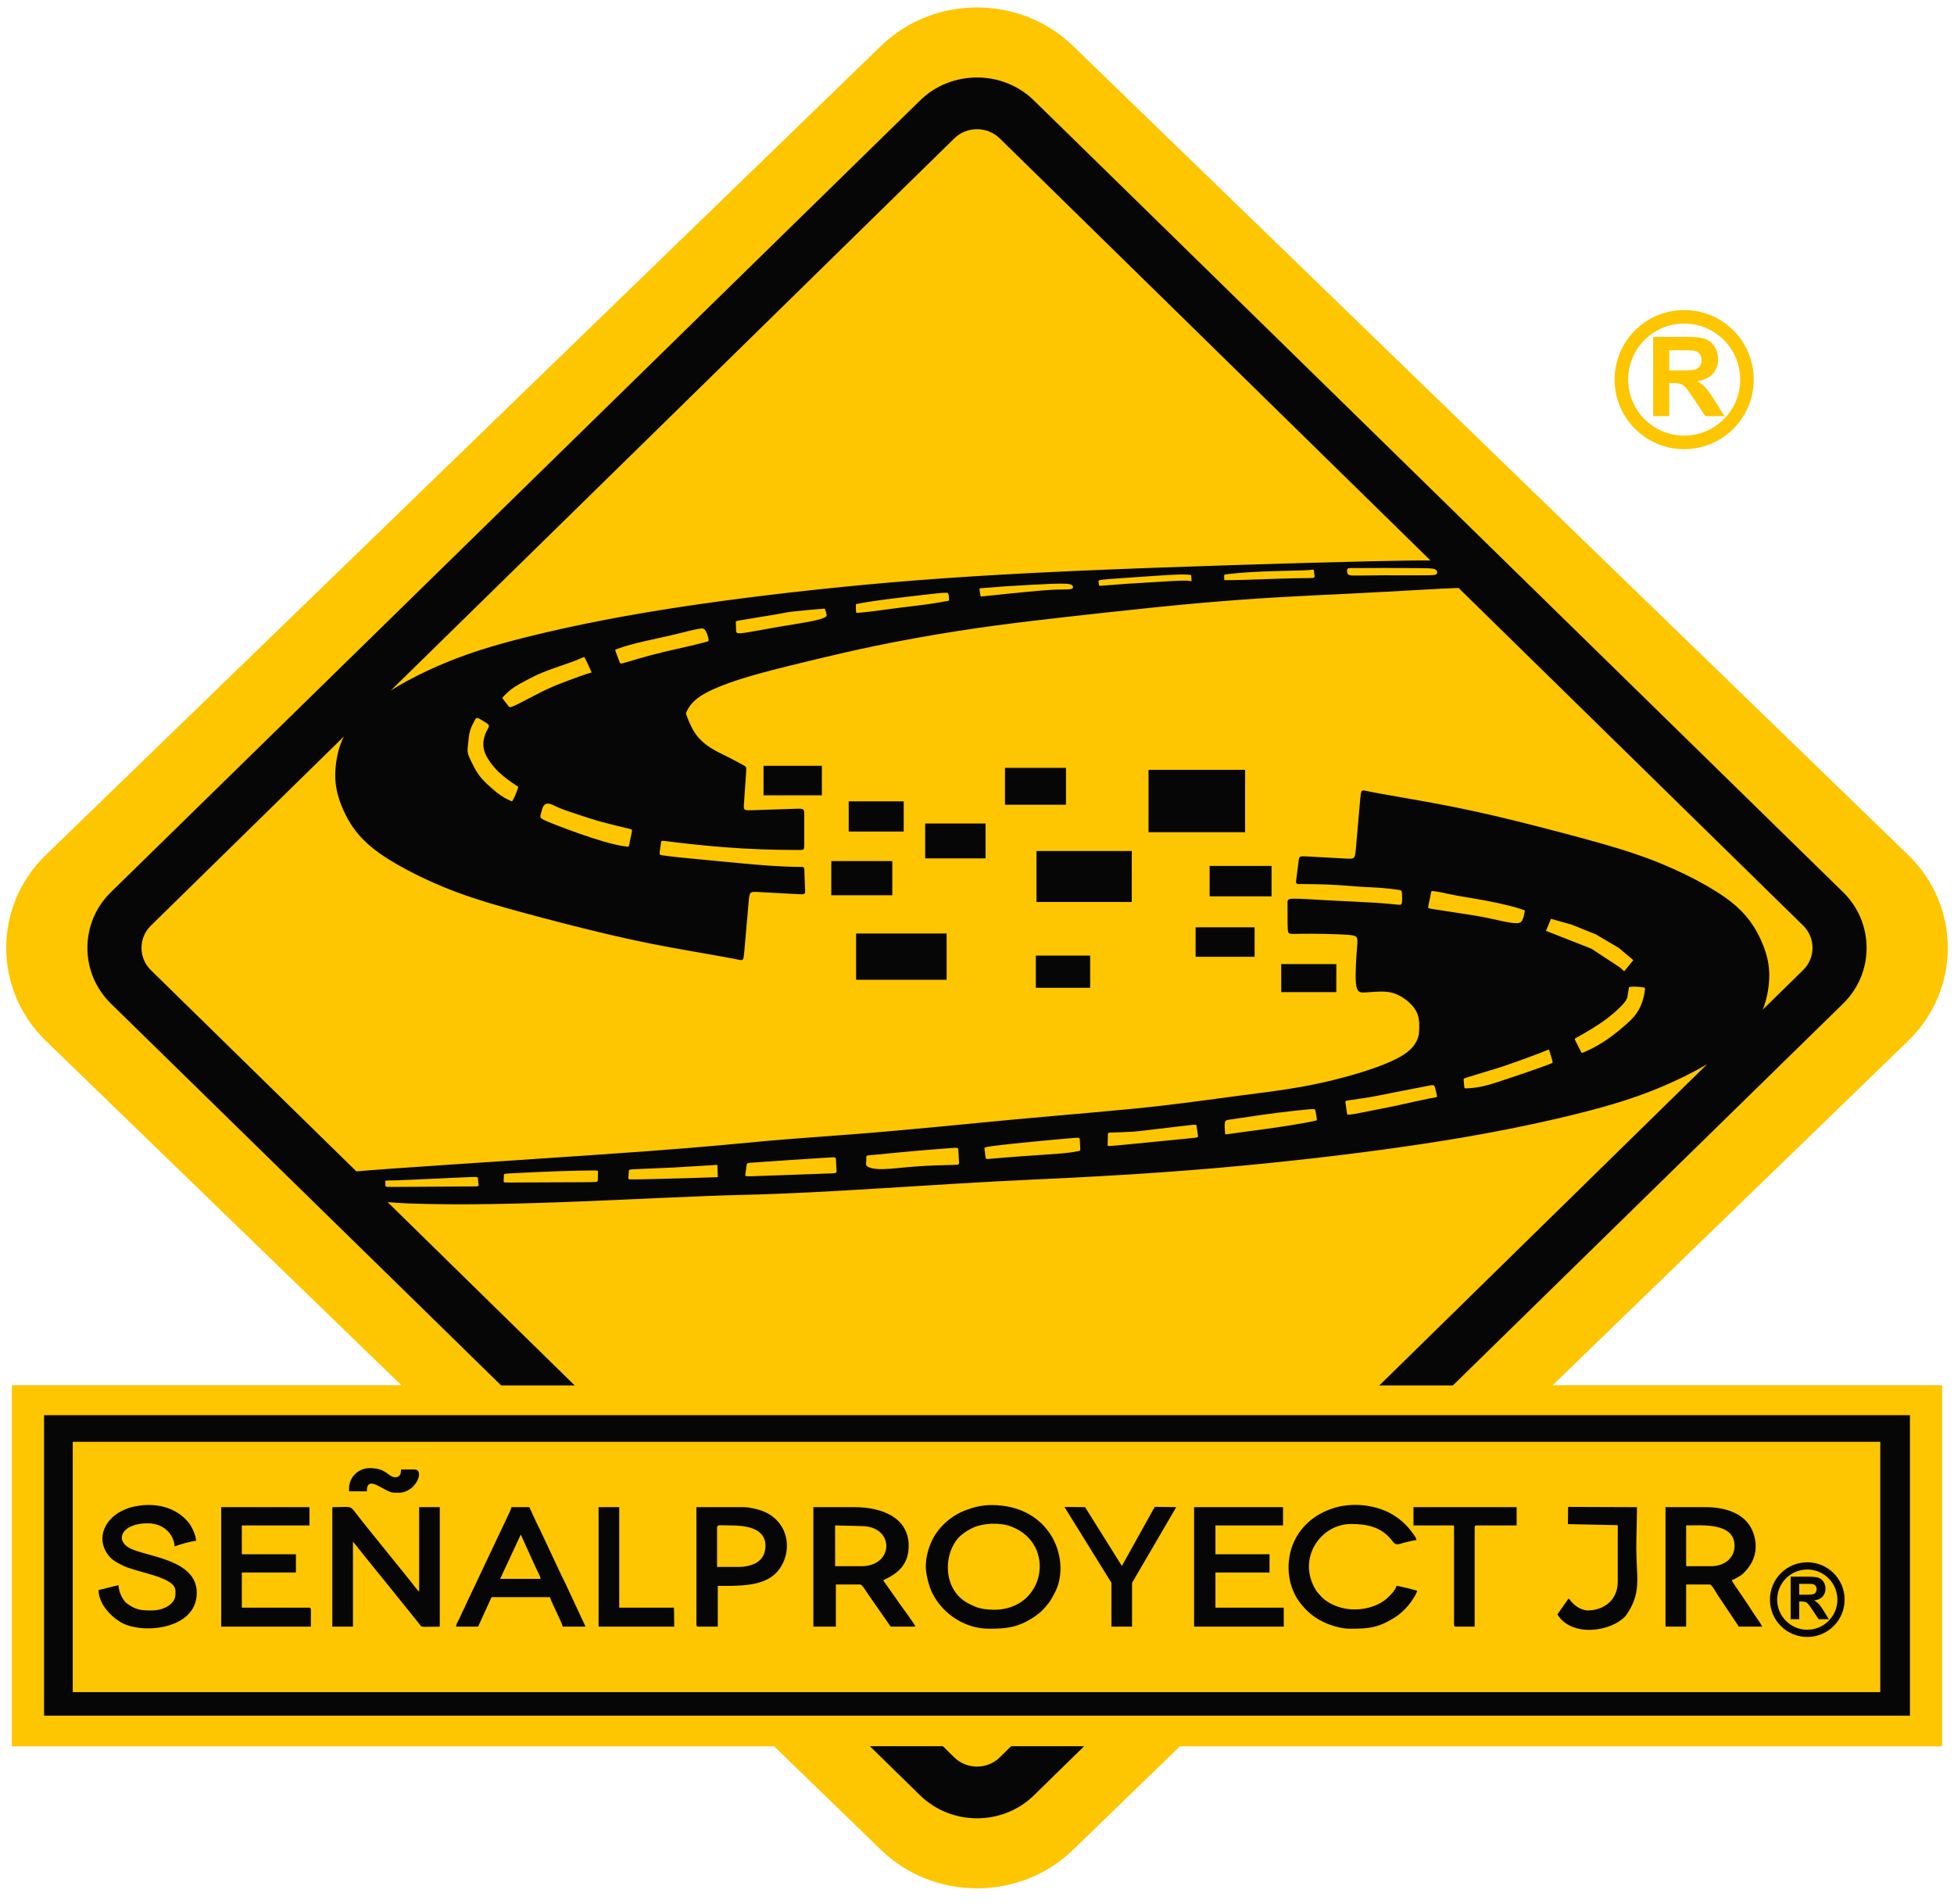
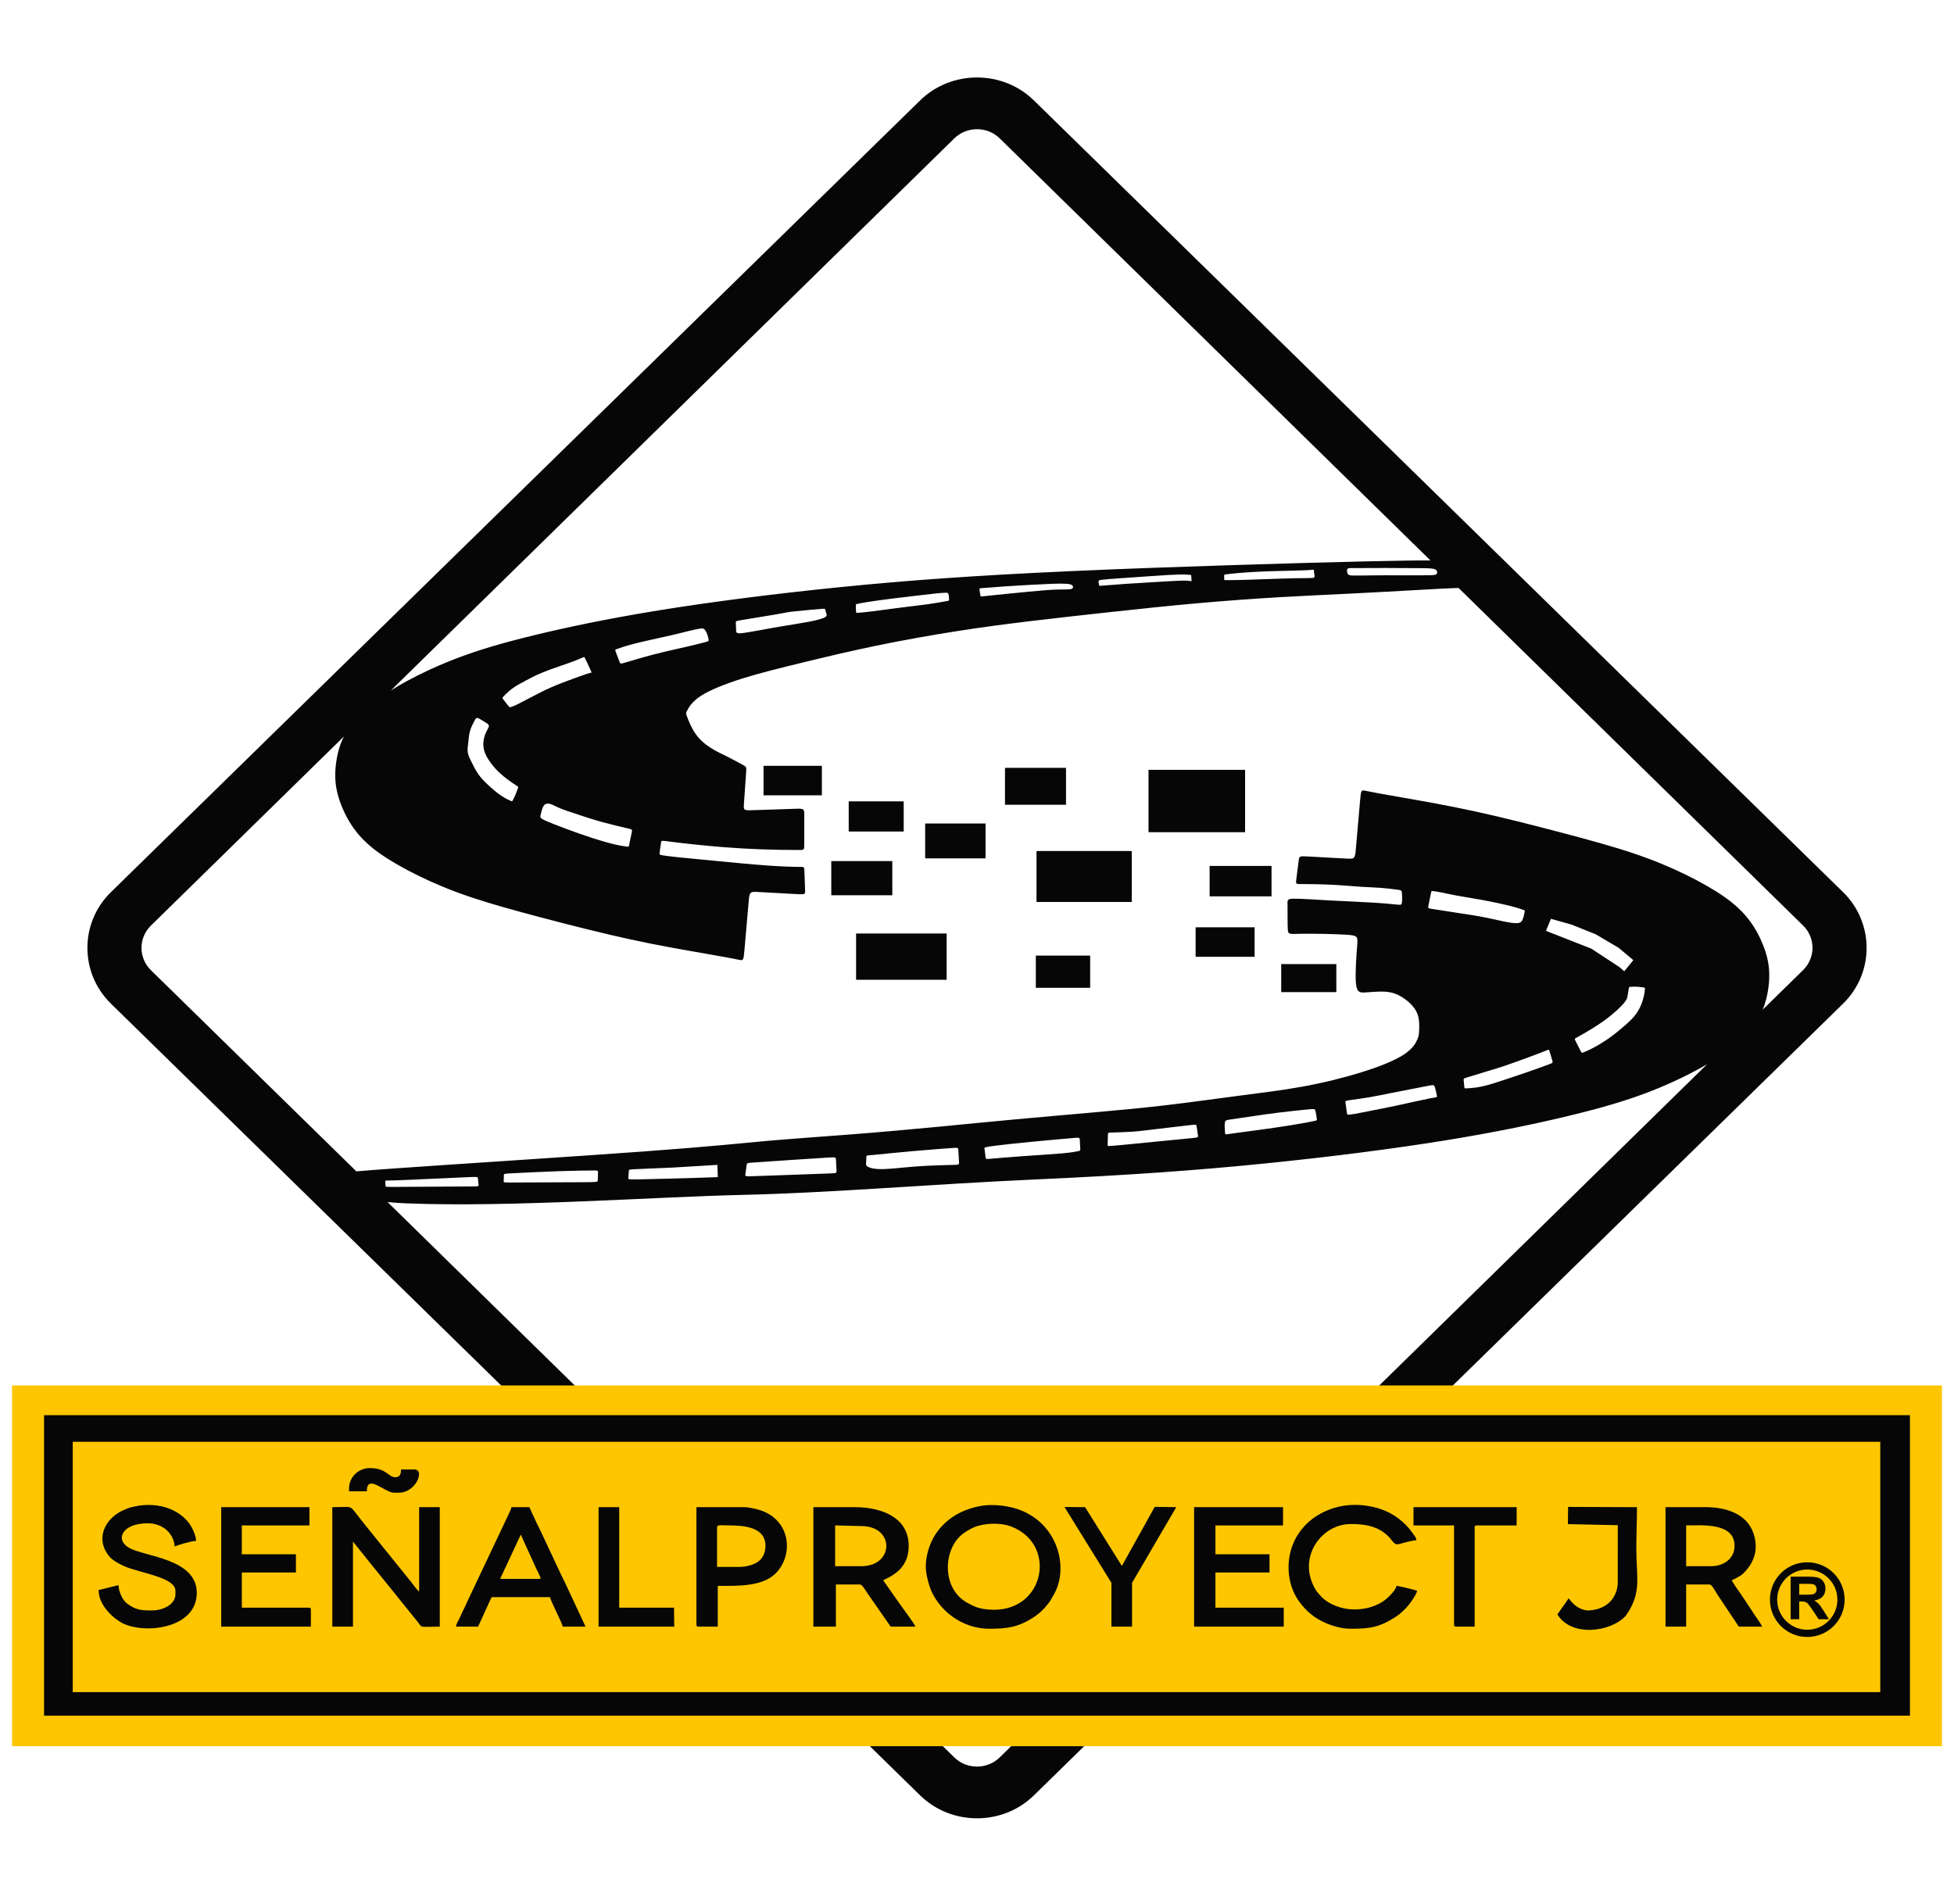
<svg xmlns="http://www.w3.org/2000/svg" version="1.1" id="Capa_1" x="0px" y="0px" width="159.093px" height="155px" viewBox="0 0 159.093 155" enable-background="new 0 0 159.093 155" xml:space="preserve">
-   <path fill-rule="evenodd" clip-rule="evenodd" fill="#FDC600" d="M0.982,112.8h31.714L3.727,84.737  c-4.293-4.16-4.294-10.961-0.004-15.118L71.746,3.724c4.29-4.157,11.313-4.155,15.606,0.004l68.016,65.887  c4.293,4.159,4.293,10.961,0.004,15.119L126.397,112.8h31.713v29.373H96.073l-8.725,8.454c-4.291,4.156-11.314,4.154-15.606-0.004  l-8.723-8.45H0.982V112.8z" />
  <path fill-rule="evenodd" clip-rule="evenodd" fill="#070606" d="M104.315,78.493h4.488v2.283h-4.488V78.493z M97.346,75.5h4.803  v2.402h-4.803V75.5z M98.487,70.5h5.041v2.48h-5.041V70.5z M84.336,77.805h4.424v2.621h-4.424V77.805z M69.702,76.003h7.372v3.768  h-7.372V76.003z M84.391,69.287h7.756v4.149h-7.756V69.287z M93.511,62.678h7.864v5.079h-7.864V62.678z M81.825,62.515h4.969v3.004  h-4.969V62.515z M75.326,67.047h4.916v2.84h-4.916V67.047z M67.682,70.105h4.969v2.785h-4.969V70.105z M69.101,65.246h4.478v2.457  h-4.478V65.246z M62.166,62.351h4.751v2.402h-4.751V62.351z M33.642,96.045c-1.052,0.047-1.052,0.047-1.256,0.052  c-0.205,0.004-0.613,0.013-0.817,0.018c-0.204,0.004-0.204,0.004-0.2,0.091c0.005,0.086,0.013,0.261,0.018,0.348  s0.004,0.087,1.269,0.079c1.265-0.01,3.793-0.026,5.058-0.031c1.265-0.004,1.265,0.005,1.251-0.126s-0.039-0.4-0.052-0.534  c-0.013-0.135-0.013-0.135-1.064-0.088C36.796,95.902,34.693,95.998,33.642,96.045z M45.488,95.356  c1.277-0.045,2.241-0.053,2.723-0.058s0.482-0.005,0.478,0.155c-0.005,0.158-0.014,0.477-0.018,0.636s-0.004,0.159-1.281,0.164  c-1.278,0.004-3.833,0.013-5.11,0.021c-1.277,0.01-1.277,0.019-1.272-0.102s0.013-0.366,0.018-0.489  c0.004-0.124,0.004-0.124,0.799-0.164C42.62,95.479,44.211,95.4,45.488,95.356z M54.799,95.06l3.612-0.218l0.033,0.997  c0,0.008-3.244,0.115-6.071,0.174c-1.225,0.026-1.225,0.026-1.215-0.111c0.011-0.137,0.031-0.412,0.041-0.549  c0.01-0.138,0.01-0.138,0.652-0.166c0.641-0.027,1.924-0.084,2.566-0.111c0.642-0.028,0.642-0.028,0.589-0.025  S54.759,95.063,54.799,95.06z M64.293,94.449c1.206-0.08,2.482-0.161,3.12-0.2c0.638-0.041,0.638-0.041,0.65,0.177  c0.011,0.22,0.034,0.656,0.046,0.875c0.011,0.218,0.011,0.218-0.627,0.241c-0.637,0.023-1.913,0.068-3.16,0.115  c-1.247,0.045-2.465,0.091-3.068,0.108s-0.592,0.006-0.563-0.179c0.029-0.183,0.075-0.54,0.098-0.718  c0.022-0.179,0.022-0.179,0.592-0.219C61.948,94.611,63.086,94.53,64.293,94.449z M74.308,93.725  c1.241-0.111,2.475-0.202,3.091-0.248c0.618-0.046,0.618-0.046,0.631,0.189c0.014,0.233,0.039,0.701,0.052,0.935  c0.013,0.234,0.013,0.234-0.571,0.247c-0.585,0.012-1.754,0.038-2.84,0.117c-1.086,0.077-2.09,0.209-2.779,0.222  c-0.688,0.012-1.062-0.091-1.236-0.195c-0.174-0.105-0.148-0.209-0.134-0.364c0.012-0.156,0.012-0.363,0.019-0.462  c0.007-0.097,0.019-0.084,0.65-0.143C71.82,93.965,73.067,93.834,74.308,93.725z M83.926,92.969c-1.234,0.12-2.344,0.24-2.953,0.32  s-0.719,0.121-0.773,0.139c-0.057,0.021-0.057,0.021-0.035,0.176c0.02,0.156,0.06,0.465,0.08,0.62  c0.02,0.155,0.02,0.155,0.475,0.115c0.454-0.041,1.363-0.12,2.482-0.2s2.448-0.16,3.273-0.234c0.824-0.075,1.145-0.145,1.309-0.18  c0.165-0.036,0.174-0.036,0.17-0.215c-0.005-0.182-0.023-0.541-0.039-0.72c-0.016-0.181-0.026-0.181-0.711-0.12  C86.52,92.729,85.161,92.849,83.926,92.969z M94.108,91.932c0.838-0.101,2.068-0.243,2.682-0.314  c0.617-0.071,0.617-0.071,0.641,0.106c0.027,0.178,0.076,0.534,0.104,0.711c0.023,0.179,0.023,0.179-0.602,0.24  c-0.623,0.06-1.873,0.183-2.951,0.288c-1.079,0.107-1.982,0.199-2.588,0.255c-0.604,0.057-0.91,0.077-1.062,0.087  s-0.152,0.01-0.147-0.174c0.005-0.182,0.015-0.547,0.021-0.73c0.005-0.184,0.005-0.184,0.365-0.193  c0.361-0.011,1.083-0.031,1.667-0.071C92.821,92.095,93.268,92.034,94.108,91.932z M104.084,90.59  c-1.277,0.158-2.547,0.364-3.822,0.545c-0.396,0.056-0.498,0.064-0.533,0.264c-0.037,0.198-0.004,0.584,0.01,0.777  c0.016,0.193,0.016,0.193,0.152,0.174c0.137-0.021,0.412-0.062,1.139-0.158c1.797-0.239,3.592-0.472,5.373-0.802  c0.518-0.098,0.67-0.139,0.746-0.158c0.078-0.021,0.078-0.021,0.057-0.175c-0.02-0.15-0.061-0.457-0.102-0.613  c-0.041-0.158-0.082-0.168-0.619-0.117C105.946,90.376,104.909,90.488,104.084,90.59z M113.313,88.983  c0.818-0.162,2.049-0.396,2.701-0.526s0.725-0.157,0.795,0.018c0.072,0.177,0.145,0.553,0.178,0.72  c0.031,0.166,0.023,0.121-0.566,0.232c-0.588,0.114-1.76,0.383-2.682,0.582c-0.922,0.197-1.596,0.323-2.172,0.436  c-0.574,0.112-1.053,0.212-1.348,0.261c-0.297,0.049-0.414,0.049-0.473,0.049s-0.059,0-0.086-0.188  c-0.025-0.189-0.08-0.566-0.107-0.756c-0.027-0.188-0.027-0.188,0.332-0.237c0.359-0.051,1.08-0.148,1.643-0.242  C112.088,89.235,112.495,89.143,113.313,88.983z M122.547,86.765c0.648-0.22,1.611-0.57,2.258-0.813  c0.648-0.242,0.98-0.378,1.146-0.445c0.166-0.066,0.166-0.066,0.221,0.113c0.053,0.18,0.16,0.539,0.215,0.723  c0.055,0.185,0.055,0.193-0.283,0.319c-1.158,0.434-2.334,0.827-3.508,1.22c-0.635,0.212-1.311,0.438-1.877,0.564  c-0.566,0.125-1.023,0.15-1.252,0.163s-0.229,0.013-0.244-0.121c-0.012-0.135-0.039-0.405-0.051-0.54  c-0.016-0.134-0.016-0.134,0.33-0.242c0.348-0.108,1.041-0.323,1.553-0.476C121.567,87.077,121.901,86.986,122.547,86.765z   M132.225,81.665c-0.264,0.314-0.773,0.791-1.334,1.222c-0.801,0.612-1.676,1.124-2.557,1.61c-0.15,0.084-0.143,0.084-0.045,0.274  c0.102,0.19,0.291,0.573,0.387,0.769c0.096,0.194,0.096,0.202,0.248,0.144c0.148-0.062,0.453-0.188,0.834-0.391  c0.381-0.203,0.844-0.481,1.285-0.796s0.863-0.665,1.236-0.989c0.373-0.326,0.701-0.629,0.949-0.984  c0.398-0.559,0.629-1.265,0.697-1.944c0.016-0.158,0.01-0.167-0.131-0.187c-0.361-0.054-0.713-0.08-1.076-0.045  c-0.082,0.009-0.082,0.009-0.102,0.124c-0.02,0.116-0.061,0.346-0.088,0.537S132.487,81.35,132.225,81.665z M125.872,75.787  l3.699,1.454l2.291,1.504l0.381,0.335l0.742-0.907l-1.193-1.002l-1.863-1.099l-1.955-0.786l-1.695-0.478L125.872,75.787z   M123.983,74.821c0.033-0.095,0.047-0.097,0.072-0.197c0.027-0.102,0.066-0.301,0.084-0.4c0.02-0.1,0.02-0.1-0.154-0.159  c-0.172-0.06-0.518-0.178-1.094-0.323c-0.578-0.146-1.385-0.318-2.156-0.46s-1.504-0.25-2.094-0.359  c-0.59-0.108-1.039-0.215-1.367-0.28c-0.326-0.063-0.527-0.084-0.631-0.096c-0.1-0.011-0.1-0.011-0.148,0.225  s-0.145,0.706-0.191,0.941c-0.051,0.235-0.051,0.235,0.346,0.298c0.395,0.062,1.186,0.185,1.836,0.284  c0.654,0.099,1.164,0.175,1.613,0.25c0.447,0.075,0.83,0.151,1.193,0.229c0.365,0.078,0.709,0.159,1.133,0.245  s0.924,0.179,1.201,0.131C123.901,75.101,123.95,74.916,123.983,74.821z M116.858,46.363c0.17,0.092,0.189,0.269,0.117,0.36  c-0.076,0.092-0.246,0.099-0.449,0.106c-0.205,0.007-0.443,0.013-1.102,0.013c-0.66,0-1.738-0.006-2.678-0.003  c-0.938,0.003-1.732,0.017-2.217,0.021c-0.482,0.003-0.65-0.003-0.744-0.072c-0.092-0.068-0.105-0.197-0.109-0.299  c-0.002-0.102,0.004-0.177,0.09-0.21c0.086-0.034,0.248-0.027,0.74-0.027s1.314-0.007,2.293-0.007c0.98,0,2.113,0.007,2.842,0.014  C116.368,46.265,116.688,46.271,116.858,46.363z M106.086,46.438c-1.424,0.047-2.85,0.054-4.273,0.143  c-0.768,0.047-1.42,0.115-1.76,0.153c-0.34,0.037-0.367,0.043-0.379,0.099c-0.01,0.054-0.004,0.156,0,0.231  c0.004,0.074,0.004,0.122,0.004,0.146s0,0.024,0.201,0.024s0.602,0,1.25-0.017c1.436-0.038,2.871-0.107,4.307-0.137  c0.516-0.009,0.877-0.009,1.117-0.013s0.363-0.01,0.426-0.042c0.061-0.03,0.061-0.084,0.049-0.169  c-0.008-0.085-0.029-0.2-0.039-0.289c-0.025-0.218-0.018-0.199-0.238-0.17C106.645,46.412,106.497,46.425,106.086,46.438z   M91.213,47.08c-0.754,0.053-1.253,0.089-1.509,0.125c-0.255,0.036-0.269,0.071-0.263,0.154c0.008,0.083,0.031,0.214,0.043,0.279  c0.011,0.065,0.011,0.065,0.373,0.036c0.363-0.029,1.088-0.089,1.879-0.143s1.646-0.101,2.443-0.149  c0.796-0.047,1.533-0.095,1.996-0.107c0.463-0.012,0.654,0.012,0.75,0.03c0.094,0.018,0.094,0.03,0.088-0.053  c-0.006-0.083-0.016-0.262-0.023-0.351c-0.006-0.089-0.006-0.089-0.131-0.101c-0.123-0.012-0.373-0.035-0.873-0.023  c-0.5,0.011-1.248,0.06-2.128,0.119C92.979,46.955,91.969,47.025,91.213,47.08z M87.286,47.646c0.107,0.087,0.128,0.243-0.062,0.304  c-0.191,0.062-0.594,0.031-1.205,0.052c-0.609,0.021-1.426,0.093-2.3,0.176c-1.229,0.117-2.46,0.239-3.689,0.373  c-0.191,0.021-0.191,0.021-0.207-0.073c-0.015-0.093-0.046-0.279-0.062-0.393c-0.016-0.114-0.016-0.155,0.025-0.176  s0.123-0.021,0.466-0.047c0.34-0.025,0.94-0.077,1.612-0.124c0.671-0.046,1.416-0.087,2.088-0.124  c0.672-0.036,1.271-0.067,1.73-0.083c0.46-0.016,0.781-0.016,1.039-0.005C86.98,47.538,87.176,47.558,87.286,47.646z M74.792,48.479  c-0.585,0.068-1.381,0.16-2.145,0.256c-0.764,0.096-1.495,0.196-1.983,0.274c-0.489,0.078-0.736,0.132-0.86,0.16  c-0.123,0.028-0.123,0.028-0.123,0.101c0,0.195,0.003,0.381,0.023,0.576c0.004,0.045,0.004,0.055,0.169,0.046  c0.164-0.009,0.493-0.037,1.115-0.114c0.622-0.078,1.536-0.206,2.368-0.311c0.832-0.105,1.582-0.188,2.199-0.274  c0.617-0.087,1.102-0.178,1.367-0.224c0.265-0.046,0.311-0.046,0.333-0.083c0.05-0.08-0.009-0.444-0.041-0.535  c-0.028-0.077-0.064-0.095-0.248-0.091c-0.183,0.004-0.512,0.032-0.864,0.069C75.751,48.365,75.376,48.411,74.792,48.479z   M63.07,50.042c-0.704,0.121-1.935,0.32-2.55,0.42c-0.615,0.1-0.615,0.1-0.61,0.226c0.005,0.126,0.016,0.378,0.021,0.552  c0.005,0.174,0.005,0.268,0.126,0.305c0.121,0.037,0.363,0.016,0.952-0.084c0.589-0.1,1.524-0.278,2.418-0.431  c0.894-0.152,1.746-0.278,2.387-0.399c0.642-0.122,1.073-0.237,1.288-0.337c0.216-0.1,0.216-0.184,0.189-0.305  c-0.026-0.121-0.078-0.279-0.105-0.357c-0.026-0.08-0.026-0.08-0.226-0.063c-0.716,0.056-1.43,0.12-2.145,0.194  c-0.305,0.031-0.494,0.052-0.678,0.084C63.954,49.878,63.775,49.92,63.07,50.042z M54.809,51.687  c-0.621,0.144-1.476,0.326-2.176,0.486c-0.818,0.188-1.647,0.384-2.434,0.68c-0.128,0.048-0.128,0.048-0.059,0.23  c0.07,0.182,0.208,0.545,0.278,0.743s0.07,0.229,0.321,0.166c0.251-0.064,0.754-0.224,1.348-0.396  c0.594-0.171,1.278-0.353,1.946-0.513c0.669-0.161,1.322-0.3,1.92-0.439c0.599-0.139,1.145-0.278,1.433-0.353  c0.289-0.075,0.32-0.086,0.31-0.198c-0.022-0.236-0.181-0.742-0.38-0.882c-0.091-0.064-0.187-0.054-0.374-0.021  s-0.465,0.085-0.797,0.166C55.814,51.436,55.43,51.542,54.809,51.687z M45.723,54.185c-0.466,0.16-1.107,0.385-1.61,0.593  c-0.503,0.209-0.867,0.401-1.23,0.594c-0.364,0.193-0.728,0.385-1.016,0.578c-0.289,0.192-0.502,0.385-0.652,0.529  c-0.15,0.144-0.235,0.241-0.278,0.294c-0.042,0.054-0.042,0.064,0.048,0.182c0.091,0.118,0.273,0.342,0.375,0.481  c0.102,0.139,0.123,0.192,0.417,0.069c0.294-0.123,0.861-0.422,1.423-0.716c0.561-0.294,1.118-0.583,1.716-0.845  c0.599-0.262,1.241-0.498,1.754-0.685c0.513-0.188,0.898-0.326,1.129-0.401c0.23-0.076,0.304-0.086,0.342-0.091  c0.037-0.006,0.037-0.006-0.038-0.171c-0.074-0.166-0.225-0.497-0.326-0.711c-0.102-0.214-0.155-0.31-0.182-0.358  c-0.027-0.048-0.027-0.048-0.16,0.01c-0.134,0.059-0.401,0.177-0.68,0.284S46.188,54.024,45.723,54.185z M38.123,60.479  c0.032-0.294,0.053-0.647,0.15-0.979c0.095-0.332,0.267-0.642,0.368-0.829c0.102-0.188,0.134-0.251,0.273-0.203  c0.139,0.048,0.385,0.208,0.572,0.326c0.188,0.118,0.316,0.192,0.321,0.305s-0.112,0.262-0.219,0.491  c-0.107,0.23-0.204,0.541-0.23,0.835c-0.058,0.635,0.215,1.159,0.578,1.658c0.198,0.273,0.433,0.551,0.711,0.813  c0.437,0.411,0.952,0.775,1.455,1.101c0.107,0.07,0.107,0.07,0.059,0.204c-0.124,0.343-0.244,0.673-0.428,0.989  c-0.037,0.064-0.037,0.064-0.182,0c-0.144-0.064-0.433-0.192-0.775-0.428c-0.342-0.234-0.737-0.577-1.059-0.876  s-0.567-0.556-0.781-0.866s-0.396-0.674-0.545-0.979c-0.15-0.305-0.268-0.551-0.305-0.792  C38.048,61.009,38.091,60.773,38.123,60.479z M44.364,65.501c-0.206,0.153-0.289,0.607-0.347,0.851  c-0.032,0.134-0.053,0.208,0.118,0.32c0.171,0.112,0.535,0.263,1.086,0.476c0.551,0.214,1.289,0.492,1.99,0.738  c0.7,0.247,1.364,0.46,1.919,0.621c0.634,0.183,1.305,0.358,1.963,0.428c0.102,0.011,0.102,0.011,0.15-0.225  c0.048-0.236,0.145-0.706,0.193-0.941c0.048-0.235,0.048-0.235-0.385-0.337c-0.434-0.102-1.3-0.305-2.005-0.497  c-0.707-0.192-1.252-0.375-1.722-0.53c-0.471-0.155-0.867-0.283-1.188-0.396c-0.321-0.112-0.567-0.208-0.786-0.31  c-0.22-0.102-0.412-0.209-0.578-0.252C44.605,65.405,44.466,65.426,44.364,65.501z M28,59.964c-0.199,0.384-0.343,0.779-0.457,1.229  c-0.192,0.756-0.303,1.664-0.22,2.516c0.083,0.852,0.357,1.649,0.673,2.337c0.685,1.487,1.617,2.526,2.956,3.463  c0.825,0.578,1.924,1.21,3.162,1.814c1.237,0.605,2.612,1.183,4.247,1.732c1.636,0.55,3.533,1.072,5.773,1.664  c2.241,0.591,4.824,1.249,7.162,1.759c2.337,0.509,4.426,0.867,5.924,1.127c1.499,0.261,2.406,0.427,2.859,0.522  c0.454,0.097,0.454,0.123,0.536-0.811c0.083-0.935,0.248-2.831,0.33-3.779c0.082-0.949,0.082-0.949,0.838-0.909  c0.756,0.042,2.268,0.124,3.024,0.165c0.756,0.042,0.756,0.042,0.742-0.343c-0.013-0.385-0.041-1.155-0.055-1.526  c-0.014-0.37-0.014-0.344-0.468-0.344c-0.453,0-1.361-0.026-2.529-0.11c-1.169-0.082-2.598-0.219-3.89-0.344  c-1.292-0.124-2.447-0.232-3.244-0.315c-0.797-0.082-1.237-0.138-1.457-0.179s-0.22-0.068-0.193-0.274  c0.028-0.207,0.083-0.591,0.111-0.77c0.027-0.179,0.027-0.152,0.893-0.043c0.867,0.111,2.598,0.304,4.152,0.427  c2.071,0.165,4.149,0.234,6.227,0.234c0.385,0,0.385,0,0.385-0.563s0-1.69,0-2.255c0-0.563,0-0.563-0.824-0.535  c-0.825,0.027-2.475,0.083-3.3,0.109c-0.824,0.028-0.824,0.028-0.783-0.563c0.041-0.591,0.124-1.773,0.165-2.365  c0.042-0.592,0.042-0.592-0.206-0.729c-0.248-0.137-0.743-0.412-1.238-0.66c-0.494-0.248-0.989-0.468-1.457-0.77  c-0.467-0.302-0.907-0.688-1.236-1.169c-0.331-0.481-0.551-1.059-0.66-1.347c-0.11-0.289-0.11-0.289,0.014-0.522  c0.124-0.234,0.372-0.701,1.113-1.182c0.743-0.481,1.979-0.976,3.437-1.43c1.458-0.454,3.134-0.866,4.948-1.306  c1.815-0.44,3.767-0.907,5.897-1.347c2.131-0.44,4.44-0.853,6.543-1.182c2.104-0.33,4-0.578,6.062-0.825  c2.062-0.248,4.289-0.495,6.57-0.743c2.283-0.248,4.619-0.495,6.93-0.701c2.307-0.206,4.59-0.372,6.693-0.495  c2.104-0.124,4.027-0.206,5.965-0.303c1.938-0.096,3.891-0.206,5.361-0.289c1.471-0.083,2.461-0.137,2.971-0.151  c0.135-0.004,0.236-0.004,0.311-0.01l28.053,27.486c1.016,0.997,1.016,2.625,0,3.622l-3.293,3.226  c0.117-0.273,0.207-0.559,0.287-0.869c0.193-0.756,0.303-1.663,0.221-2.516c-0.082-0.852-0.357-1.649-0.674-2.336  c-0.684-1.489-1.617-2.528-2.955-3.465c-0.824-0.577-1.926-1.209-3.16-1.814c-1.238-0.604-2.613-1.183-4.248-1.731  c-1.637-0.551-3.535-1.072-5.773-1.663c-2.24-0.591-4.824-1.252-7.162-1.76c-2.336-0.509-4.428-0.866-5.924-1.127  c-1.5-0.261-2.406-0.426-2.859-0.523c-0.453-0.095-0.453-0.123-0.537,0.812c-0.082,0.935-0.248,2.832-0.33,3.78  s-0.082,0.948-0.838,0.907c-0.756-0.042-2.27-0.124-3.023-0.166c-0.756-0.04-0.756-0.04-0.807,0.346  c-0.051,0.385-0.152,1.155-0.195,1.535c-0.043,0.377-0.029,0.363,0.488,0.363c0.52-0.001,1.539,0.012,2.428,0.056  c0.893,0.044,1.65,0.118,2.287,0.16c0.639,0.042,1.156,0.053,1.686,0.093c0.527,0.042,1.062,0.112,1.354,0.151  c0.291,0.038,0.336,0.047,0.359,0.245c0.023,0.196,0.025,0.584,0.004,0.783c-0.021,0.2-0.066,0.214-0.379,0.186  c-0.309-0.027-0.887-0.096-1.863-0.157c-0.977-0.062-2.352-0.116-3.613-0.185s-2.408-0.149-2.961-0.141  c-0.553,0.007-0.51,0.103-0.5,0.617c0.012,0.515-0.01,1.449,0.021,1.885c0.033,0.436,0.119,0.37,1.086,0.354  c0.967-0.017,2.814,0.017,3.727,0.079c0.914,0.062,0.895,0.155,0.832,0.94c-0.064,0.787-0.168,2.268-0.096,3.017  c0.072,0.748,0.32,0.767,0.773,0.74c0.455-0.026,1.113-0.099,1.652-0.057s0.955,0.194,1.4,0.485c0.445,0.29,0.918,0.718,1.139,1.221  c0.225,0.501,0.197,1.08,0.18,1.428c-0.016,0.346-0.021,0.462-0.148,0.753c-0.125,0.292-0.373,0.76-1.115,1.241  s-1.98,0.977-3.438,1.43c-1.455,0.452-3.133,0.866-4.812,1.17c-1.68,0.306-3.361,0.504-5.213,0.746  c-1.85,0.241-3.871,0.526-5.824,0.757s-3.842,0.407-5.914,0.59c-2.072,0.186-4.33,0.379-6.445,0.574  c-2.117,0.195-4.093,0.393-6.288,0.603c-2.195,0.208-4.61,0.427-6.992,0.613s-4.731,0.342-6.948,0.538  c-2.217,0.197-4.302,0.438-10.073,0.861c-5.771,0.422-15.229,1.024-20.307,1.383c-1.256,0.089-2.244,0.164-3.013,0.232  L12.283,78.987c-1.016-0.997-1.017-2.625,0-3.622L28,59.964z M111.438,45.701c-5.486,0.124-16.071,0.433-24.126,0.794  c-8.056,0.361-13.582,0.774-18.916,1.31c-5.333,0.536-10.474,1.196-14.722,1.883c-4.248,0.687-7.602,1.402-10.2,2.034  c-2.598,0.632-4.44,1.182-6.09,1.801s-3.106,1.306-4.247,1.924c-0.49,0.265-0.921,0.519-1.314,0.77L77.7,11.266  c1.016-0.995,2.678-0.995,3.695,0l35.072,34.366C115.643,45.624,114.176,45.639,111.438,45.701z M51.681,117.591l20.8,20.381  l5.219,5.114c1.016,0.995,2.678,0.995,3.695,0l5.217-5.114l20.801-20.381l31.578-30.943c-0.244,0.145-0.502,0.291-0.779,0.441  c-1.143,0.618-2.6,1.306-4.248,1.926c-1.65,0.617-3.49,1.167-6.09,1.799c-2.598,0.632-5.951,1.348-10.199,2.034  c-4.246,0.688-9.389,1.348-14.721,1.884c-5.334,0.536-10.859,0.949-18.916,1.31c-8.056,0.362-16.43,1.083-23.548,1.243  c-7.119,0.162-18.861,1.024-27.304,0.694c-0.593-0.023-1.134-0.059-1.629-0.107L51.681,117.591z M9.027,72.642L74.913,8.178  c2.549-2.494,6.719-2.493,9.269,0.001l65.884,64.462c2.549,2.494,2.549,6.575,0.002,9.068l-36.672,35.882l-20.832,20.381  l-8.383,8.202c-2.549,2.494-6.719,2.492-9.269-0.001l-8.381-8.201L45.7,117.591L9.028,81.71C6.479,79.216,6.479,75.135,9.027,72.642  z" />
  <rect x="0.983" y="112.8" fill-rule="evenodd" clip-rule="evenodd" fill="#FDC600" width="157.127" height="29.373" />
  <path fill-rule="evenodd" clip-rule="evenodd" fill="#070606" d="M75.377,127.574c0,0.608,0.275,1.633,0.541,2.155  c0.893,1.751,2.715,2.88,4.617,2.88c1.426,0,2.32-0.112,3.523-0.869c0.141-0.089,0.242-0.156,0.371-0.262s0.229-0.169,0.35-0.284  c0.221-0.211,0.385-0.4,0.572-0.637c0.205-0.259,0.309-0.482,0.48-0.785c1.432-2.529-0.088-7.235-5.125-7.235  c-0.822,0-1.572,0.219-2.152,0.448c-1.158,0.46-2.164,1.354-2.695,2.489C75.599,126.034,75.377,126.781,75.377,127.574   M66.224,132.438h1.833v-3.434h1.956c0.197,0,0.447,0.485,0.672,0.8l1.833,2.634h2.017c-0.057-0.199-1.092-1.593-1.296-1.878  c-0.457-0.642-0.881-1.271-1.332-1.899c1.239-0.559,2.078-1.305,2.078-2.805c0-2.258-2.117-3.146-4.4-3.146h-3.361V132.438z   M135.604,132.438h1.682v-3.434h1.912c0.176,0,0.484,0.589,0.625,0.812l1.75,2.621h1.91c-0.17-0.32-0.398-0.622-0.613-0.939  c-0.223-0.329-0.395-0.615-0.613-0.938c-0.219-0.32-0.416-0.616-0.627-0.927c-0.207-0.308-0.461-0.646-0.637-0.973  c0.084-0.04,0.152-0.06,0.24-0.105c0.092-0.048,0.154-0.086,0.262-0.144c0.186-0.098,0.297-0.17,0.441-0.308  c0.896-0.863,1.266-1.968,0.832-3.258c-0.543-1.607-2.24-2.137-3.918-2.137h-3.246V132.438z M37.13,132.438h1.796l0.811-1.775  c0.102-0.202,0.186-0.436,0.29-0.629h4.751c0.098,0.417,0.944,1.984,1.043,2.404h1.854l-1.7-3.645  c-0.1-0.215-0.193-0.357-0.287-0.575l-1.705-3.637c-0.099-0.229-0.211-0.405-0.306-0.615c-0.103-0.23-0.182-0.411-0.292-0.628  c-0.104-0.208-0.178-0.423-0.288-0.629h-1.449c-0.036,0.149-0.174,0.446-0.251,0.609l-3.433,7.254  c-0.109,0.263-0.174,0.384-0.296,0.624c-0.109,0.217-0.159,0.377-0.269,0.592C37.296,131.996,37.151,132.191,37.13,132.438z   M56.703,132.265c0,0.132,0.041,0.173,0.174,0.173h1.564v-3.319c1.638,0,3.744,0.084,4.823-1.132  c1.34-1.508,1.072-4.166-1.281-5.001c-0.304-0.106-0.981-0.276-1.398-0.276h-3.882V132.265z M146.493,129.837h0.518  c0.336,0,0.545-0.015,0.629-0.043c0.082-0.028,0.15-0.077,0.195-0.147c0.049-0.068,0.072-0.156,0.072-0.26  c0-0.117-0.031-0.21-0.094-0.283c-0.062-0.07-0.15-0.117-0.264-0.136c-0.057-0.008-0.227-0.012-0.51-0.012h-0.547V129.837z   M147.147,127.788c1.354,0,2.451,1.099,2.451,2.451c0,1.354-1.098,2.451-2.451,2.451s-2.451-1.098-2.451-2.451  C144.696,128.886,145.793,127.788,147.147,127.788z M5.924,117.39H153.09v20.382H5.924V117.39z M3.587,115.223h151.919v24.463H3.587  V115.223z M147.147,127.198c1.68,0,3.041,1.361,3.041,3.041s-1.361,3.041-3.041,3.041s-3.041-1.361-3.041-3.041  S145.467,127.198,147.147,127.198z M145.792,131.836v-3.465h1.473c0.373,0,0.643,0.031,0.809,0.093  c0.168,0.062,0.303,0.173,0.402,0.331c0.102,0.16,0.152,0.343,0.152,0.547c0,0.262-0.076,0.475-0.229,0.645s-0.379,0.275-0.684,0.32  c0.152,0.088,0.275,0.185,0.373,0.29c0.1,0.105,0.23,0.294,0.398,0.563l0.422,0.676h-0.836l-0.502-0.757  c-0.182-0.268-0.305-0.438-0.371-0.508c-0.066-0.07-0.137-0.118-0.211-0.144c-0.074-0.026-0.193-0.039-0.354-0.039h-0.143v1.447  H145.792z M28.42,121.189v0.229h1.448c0-1.472,1.475,0.115,2.202,0.115h0.406c1.403,0,2.133-1.889,1.274-1.889H32.65  c0,0.372-0.09,0.629-0.463,0.629c-0.597,0-0.686-0.744-2.086-0.744C29.204,119.53,28.42,120.244,28.42,121.189z M48.737,132.438  h6.16l-0.021-1.546h-4.459v-8.183h-1.68V132.438z M131.717,128.775c0,1.411-1.023,2.346-2.504,2.346  c-0.594-0.091-1.023-0.358-1.492-0.987l-0.918,1.307c1.117,1.857,4.34,1.463,5.566,0.11c1.332-1.87,0.859-3.122,0.859-5.408  c-0.002-1.146,0.053-2.308,0.053-3.433l-5.609-0.021l-0.014,1.402l4.059,0.086V128.775z M115.084,124.197h3.303v8.068  c0,0.132,0.041,0.173,0.174,0.173h1.506v-8.07c0-0.132,0.041-0.171,0.176-0.171h3.242v-1.487h-8.4V124.197z M90.491,128.867v3.571  h1.68v-3.568l3.6-6.163l-1.754-0.021l-2.674,4.809l-2.996-4.785l-1.68-0.016L90.491,128.867z M60.237,127.574h-1.854v-3.206  c0-0.264,0.326-0.171,0.985-0.171c1.233,0,2.955,0.145,2.955,1.659c0,0.603-0.239,1.023-0.602,1.293  C61.405,127.386,60.769,127.574,60.237,127.574z M42.402,124.941l1.218,2.688c0.125,0.28,0.328,0.592,0.404,0.918h-3.302  L42.402,124.941z M109.938,132.609c1.586,0,2.355-0.092,3.742-0.996c0.326-0.211,0.742-0.606,0.99-0.91  c0.213-0.257,0.633-0.85,0.713-1.184c-0.139-0.066-1.477-0.396-1.68-0.4c-0.076,0.33-0.428,0.68-0.652,0.9  c-0.834,0.835-2.322,1.191-3.584,0.938c-0.82-0.166-1.576-0.563-2.014-1.102c-0.133-0.163-0.207-0.212-0.33-0.416  c-1.545-2.556,0.398-5.357,2.873-5.357c1.346,0,2.512,0.248,3.359,1.375c0.346,0.461,0.477,0.245,1.24,0.08  c0.248-0.053,0.5-0.134,0.729-0.138c-0.018-0.231-0.184-0.395-0.299-0.562c-0.621-0.901-1.564-1.628-2.633-1.979  c-1.789-0.583-3.68-0.415-5.236,0.594c-0.762,0.494-1.393,1.204-1.777,2.023c-0.736,1.572-0.602,3.56,0.41,4.937  c0.561,0.761,1.201,1.31,2.096,1.709C108.413,132.356,109.206,132.609,109.938,132.609z M14.284,129.519v0.285  c0,0.841-1.033,1.316-1.912,1.316c-0.871,0-1.332-0.028-2.063-0.594c-0.326-0.252-0.648-0.928-0.66-1.467l-1.622,0.402  c0,1.056,0.881,2.052,1.772,2.599c1.701,1.042,6.223,0.643,6.223-2.371c0-2.812-4.258-2.929-5.54-3.685  c-1.129-0.665-0.531-1.98,1.542-1.98c1.209,0,2.108,0.784,2.202,1.889c0.268-0.128,1.376-0.45,1.738-0.457  c0-0.444-0.347-1.15-0.57-1.441c-0.426-0.556-0.978-0.937-1.63-1.193c-0.835-0.328-1.904-0.371-2.783-0.171  c-0.125,0.029-0.284,0.055-0.421,0.099c-0.127,0.041-0.246,0.097-0.373,0.147c-1.569,0.612-2.495,2.318-1.318,3.785  c0.289,0.361,0.757,0.608,1.204,0.814C11.308,128.066,14.284,128.403,14.284,129.519z M18.011,132.438h7.3v-1.375  c0-0.131-0.041-0.171-0.174-0.171h-5.446v-2.861h4.403v-1.488h-4.403v-2.346h5.504v-1.487h-7.184V132.438z M97.221,132.438h7.301  v-1.546h-5.562v-2.861h4.404v-1.488h-4.404v-2.346h5.504v-1.487h-7.242V132.438z M139.313,127.516h-2.027v-3.319  c1.277,0,3.939-0.255,3.939,1.659C141.225,126.888,140.368,127.516,139.313,127.516z M70.135,127.516h-2.14v-3.319l2.262,0.058  C72.863,124.348,72.774,127.516,70.135,127.516z M80.94,131.063c-0.564,0-1.129-0.076-1.582-0.268  c-0.197-0.084-0.391-0.183-0.58-0.285c-2.036-1.105-2.003-4.064-0.635-5.414c0.279-0.277,0.754-0.567,1.117-0.729  c0.818-0.362,2.174-0.429,3.088-0.074C86.051,125.725,85.094,131.063,80.94,131.063z M27.059,132.438h1.68v-6.925l1.383,1.725  c0.478,0.593,0.927,1.152,1.416,1.749l2.465,3.058c0.424,0.529,0.058,0.394,1.804,0.394v-9.729h-1.68v6.866  c-0.185-0.122-0.531-0.633-0.709-0.845l-3.496-4.331c-0.247-0.31-0.439-0.553-0.687-0.866c-0.829-1.049-0.434-0.824-2.177-0.824  V132.438z" />
-   <path fill="#FDC600" d="M135.908,30.159h0.965c0.623,0,1.014-0.027,1.17-0.08c0.154-0.053,0.277-0.144,0.365-0.273  c0.088-0.129,0.131-0.291,0.131-0.485c0-0.218-0.057-0.392-0.172-0.527c-0.117-0.134-0.281-0.218-0.49-0.252  c-0.107-0.015-0.426-0.022-0.951-0.022h-1.018V30.159z M134.601,33.88v-6.453h2.744c0.689,0,1.191,0.058,1.504,0.174  s0.562,0.321,0.75,0.618c0.189,0.297,0.283,0.635,0.283,1.017c0,0.485-0.141,0.885-0.424,1.2c-0.285,0.315-0.709,0.514-1.273,0.596  c0.281,0.164,0.512,0.344,0.693,0.542c0.184,0.196,0.43,0.547,0.74,1.048l0.785,1.259h-1.557l-0.934-1.409  c-0.336-0.5-0.566-0.816-0.691-0.946c-0.123-0.129-0.252-0.22-0.391-0.268c-0.141-0.048-0.359-0.072-0.66-0.072h-0.264v2.695  H134.601z" />
-   <path fill-rule="evenodd" clip-rule="evenodd" fill="#FDC600" d="M137.126,26.343c2.52,0,4.562,2.043,4.562,4.563  c0,2.521-2.043,4.563-4.562,4.563c-2.521,0-4.564-2.043-4.564-4.563C132.562,28.386,134.605,26.343,137.126,26.343 M137.126,25.242  c3.127,0,5.662,2.536,5.662,5.664c0,3.128-2.535,5.664-5.662,5.664c-3.131,0-5.666-2.536-5.666-5.664  C131.46,27.778,133.996,25.242,137.126,25.242z" />
</svg>